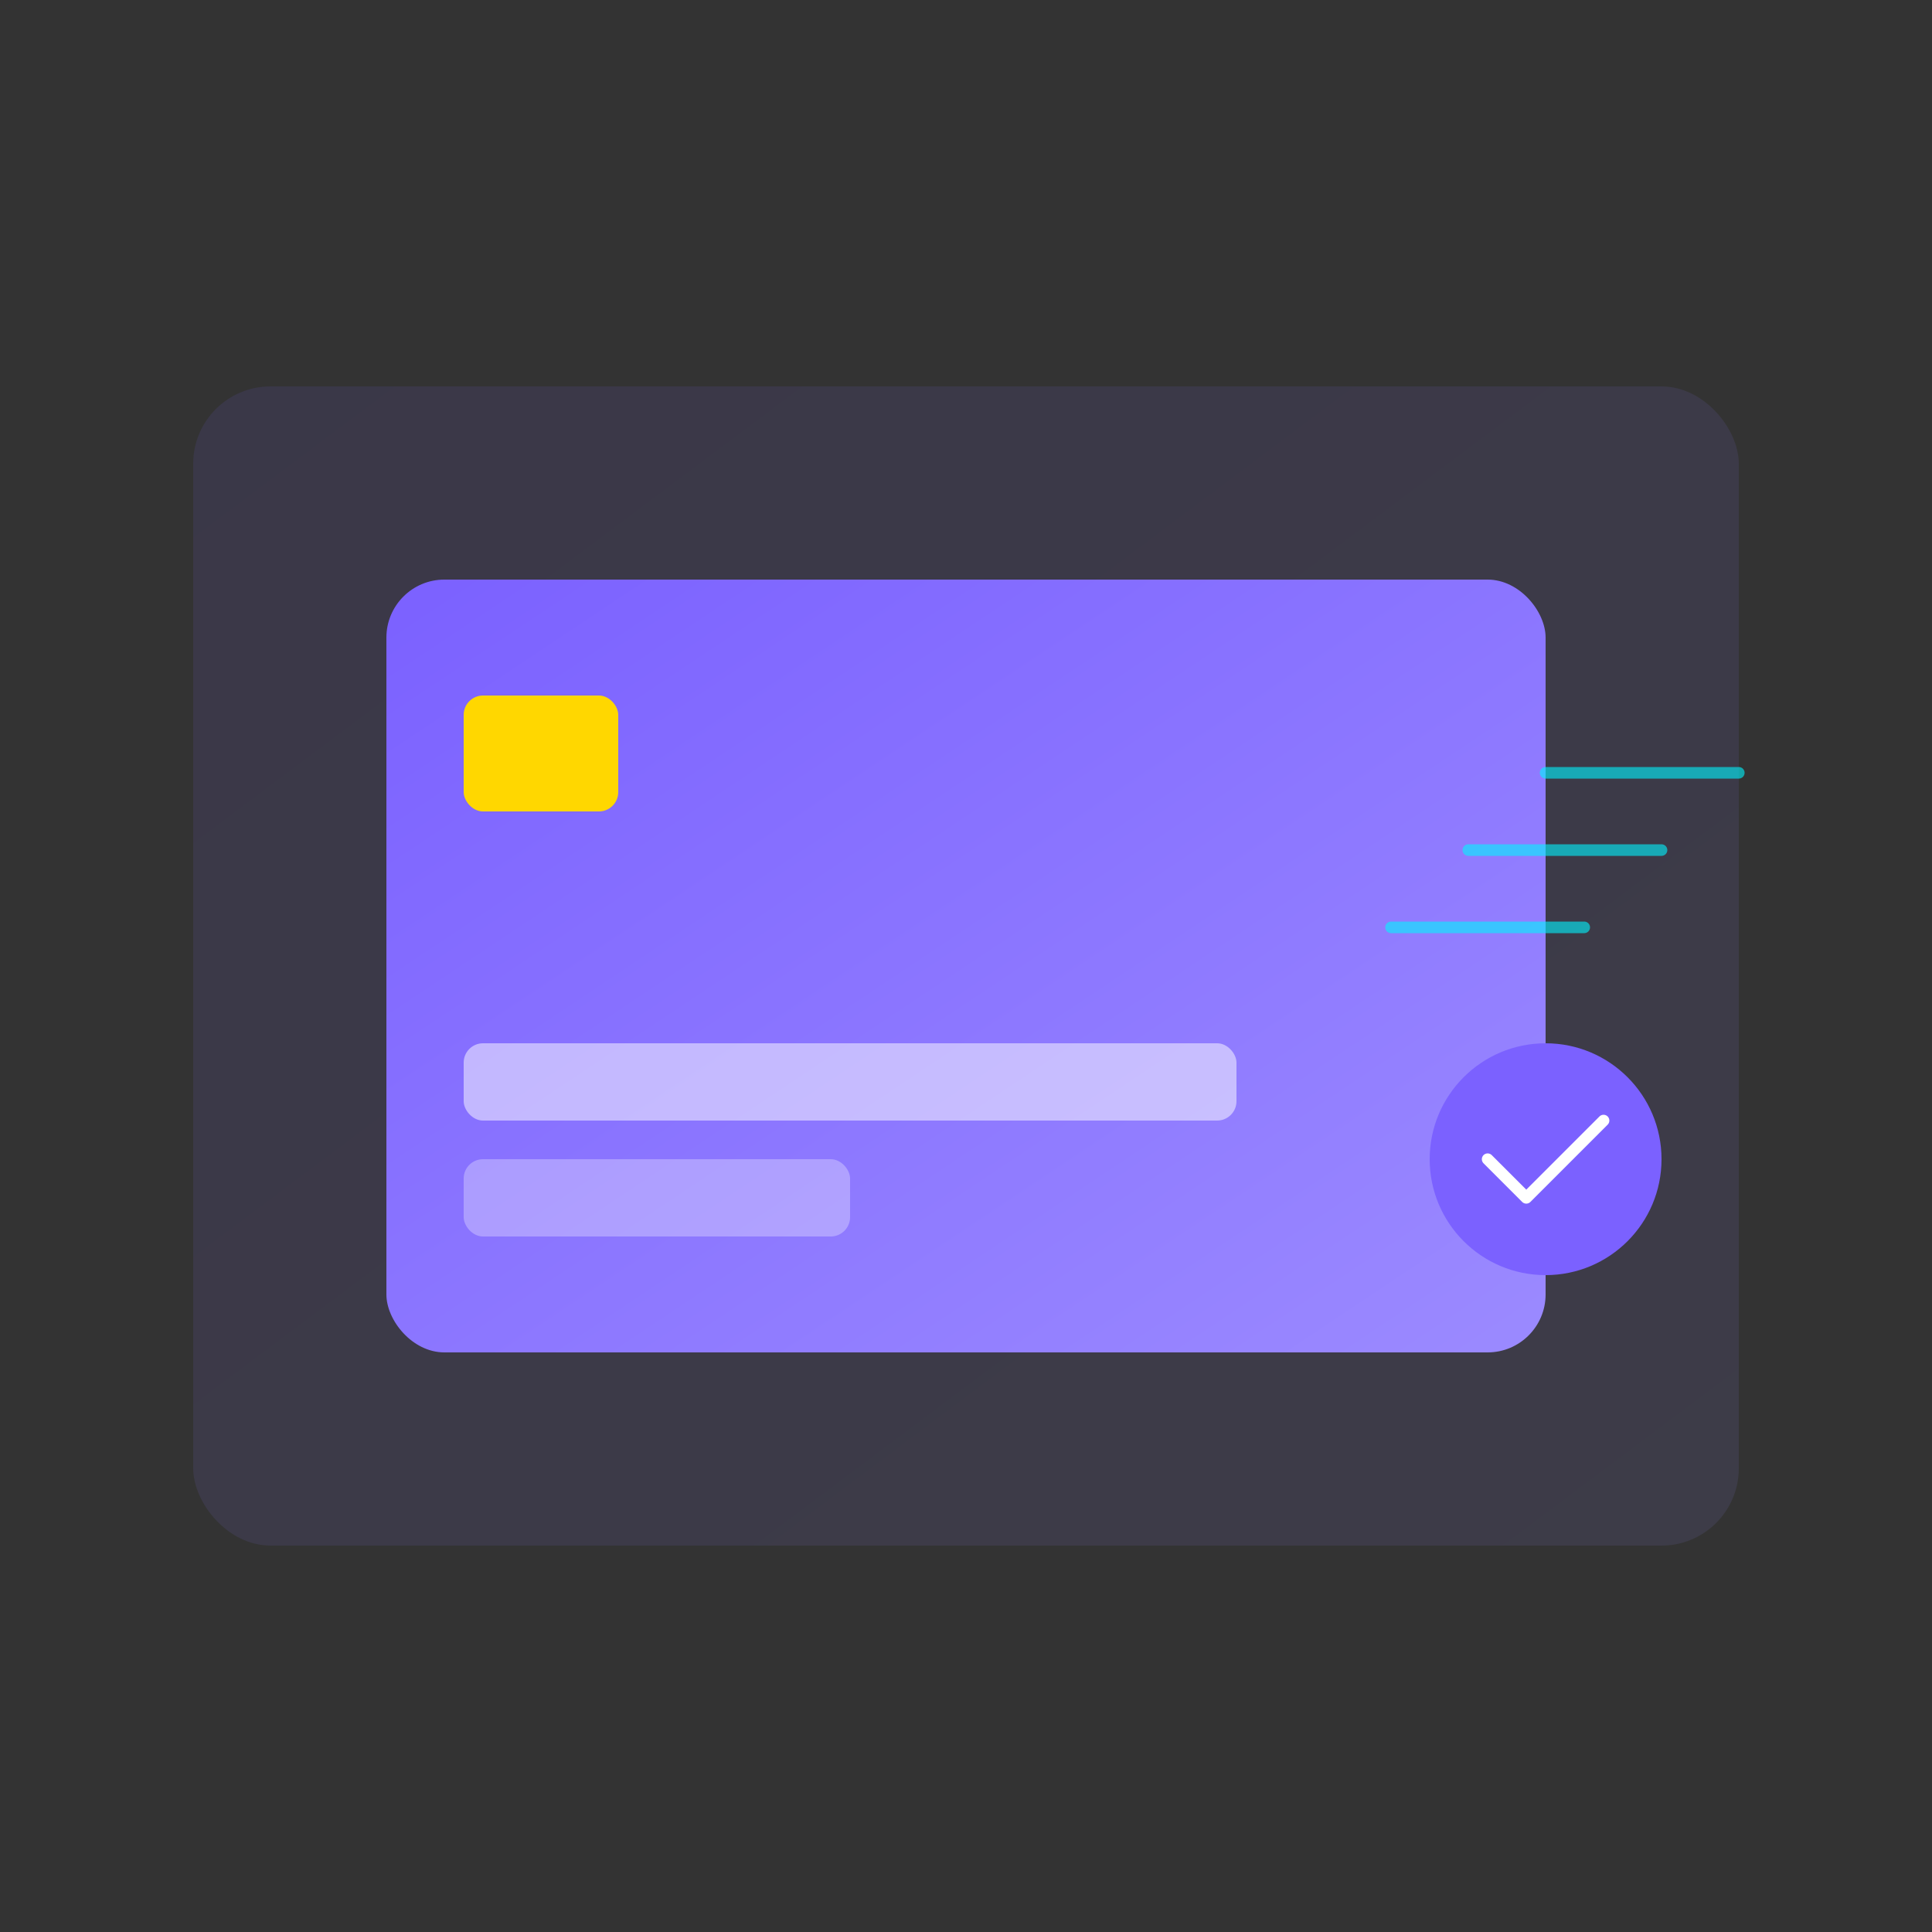
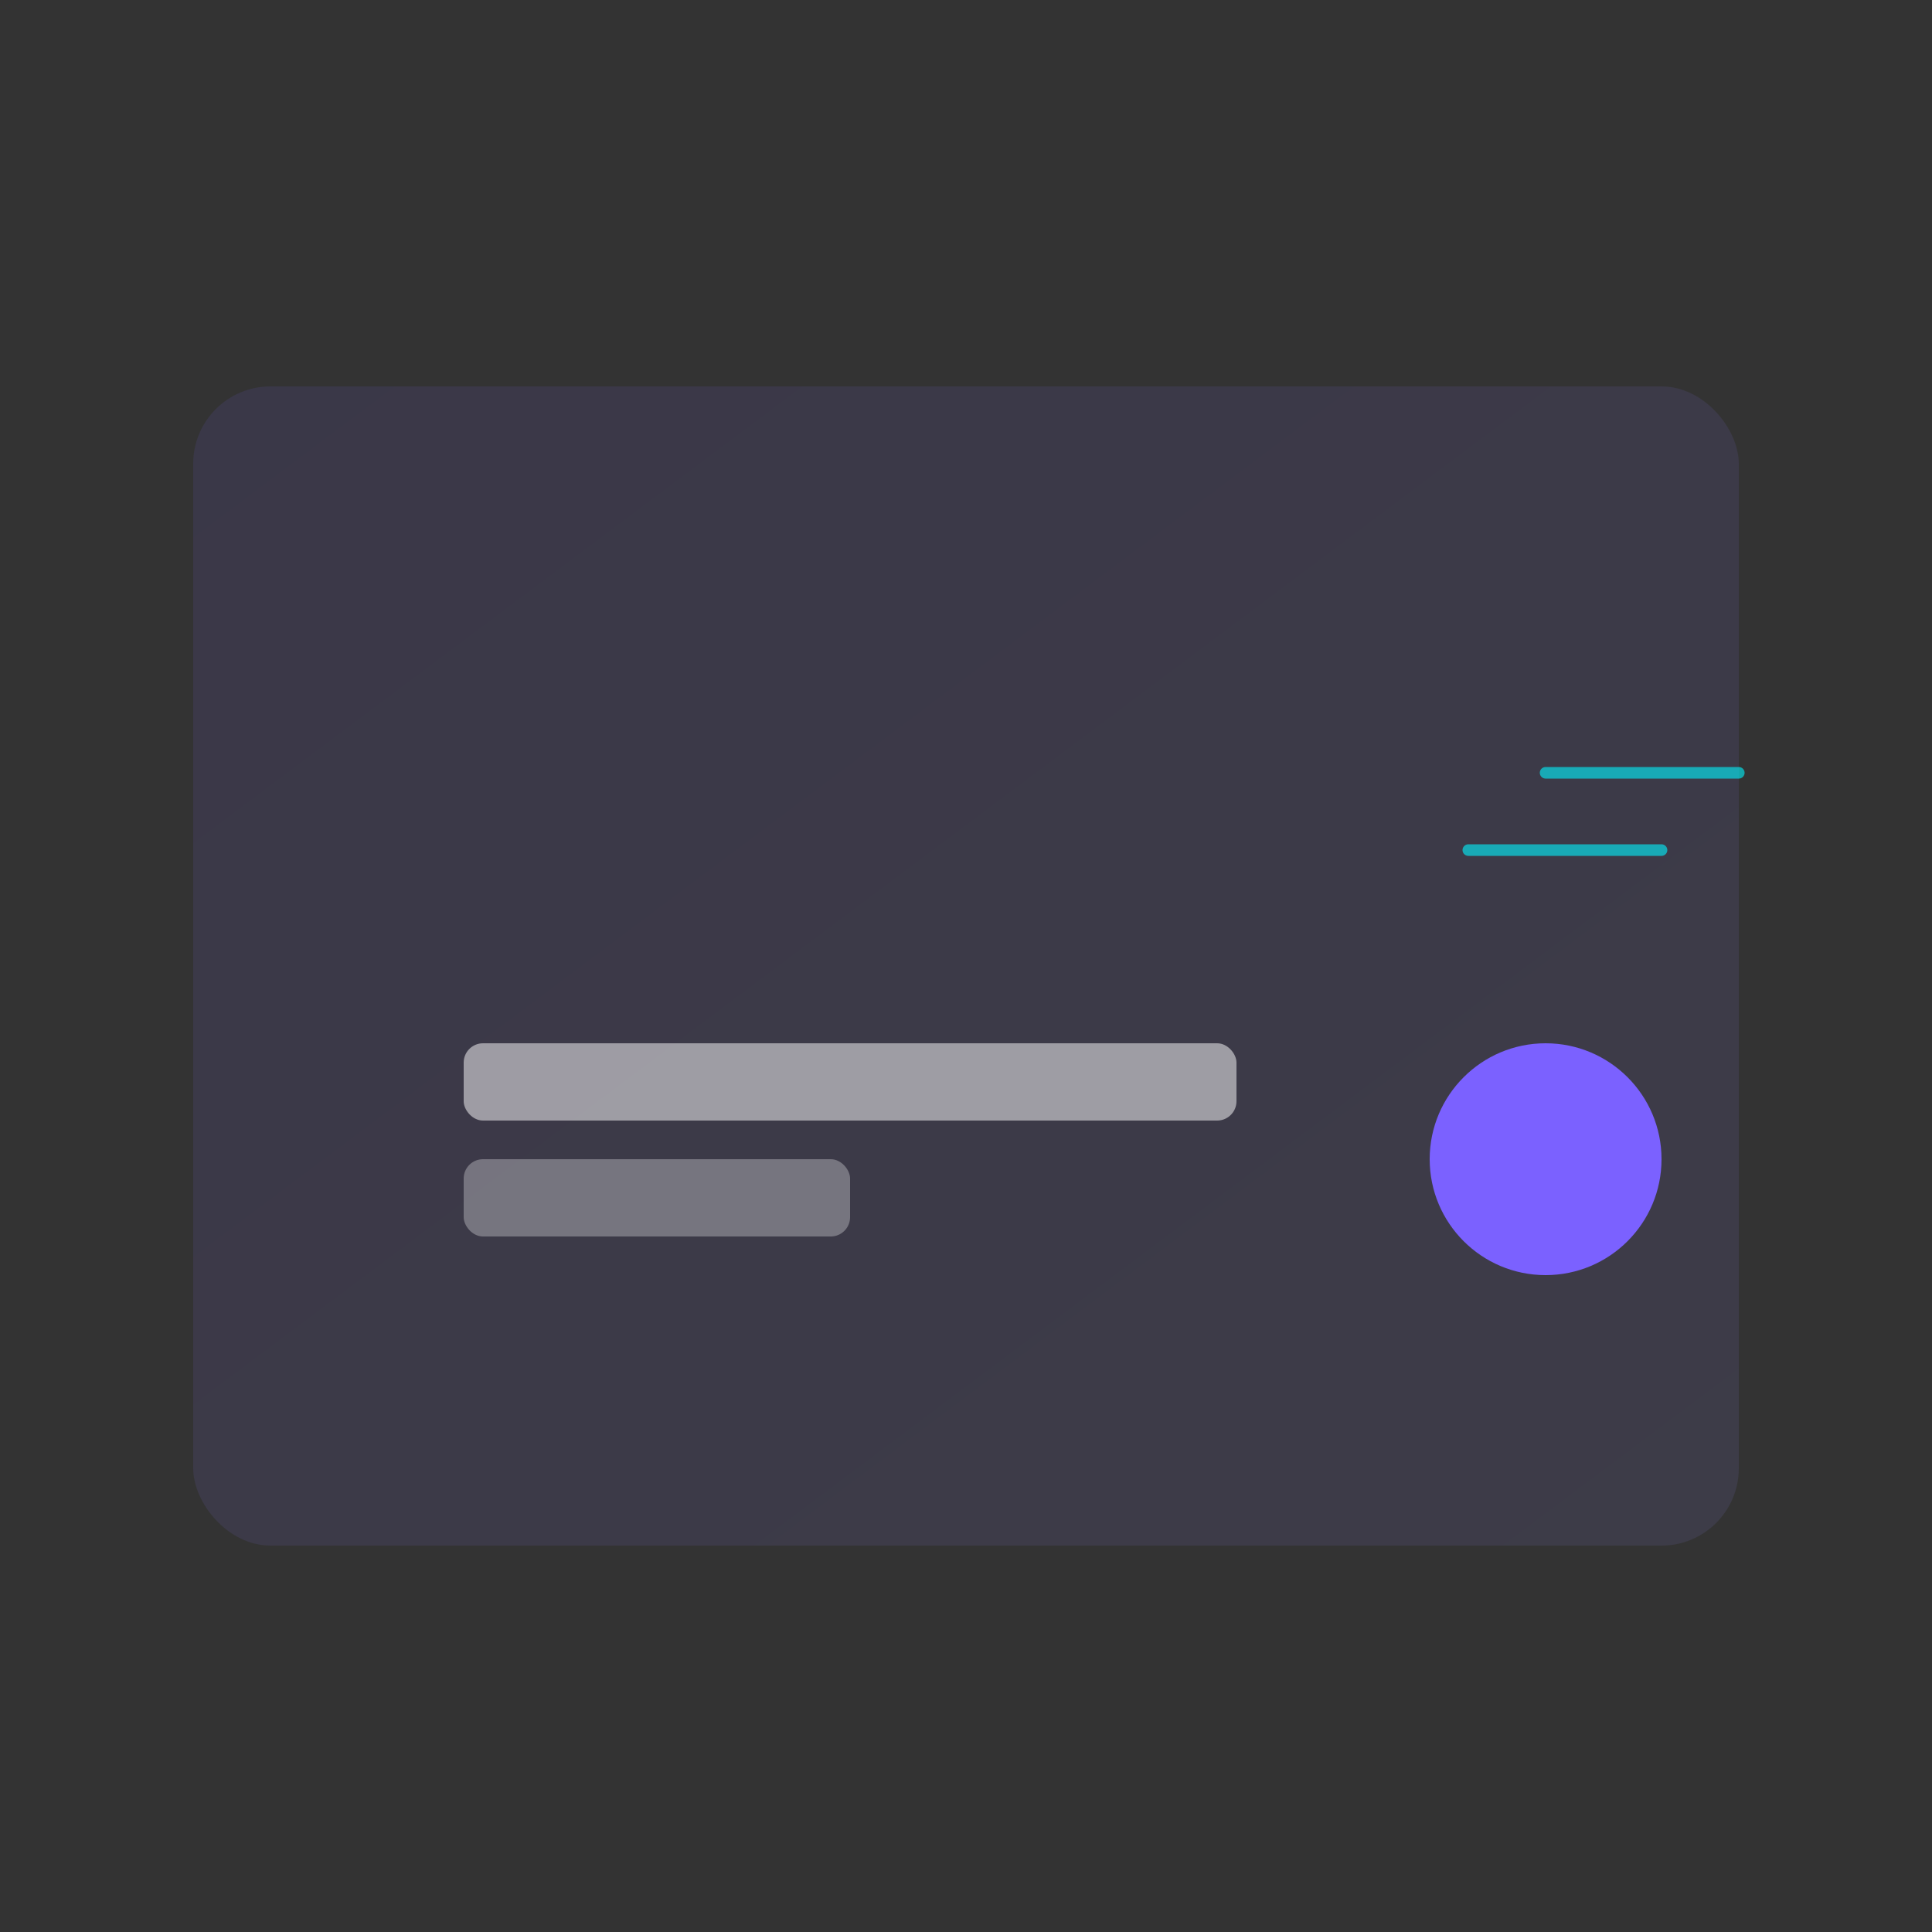
<svg xmlns="http://www.w3.org/2000/svg" width="500" height="500" viewBox="0 0 500 500" fill="none">
  <rect x="0" y="0" width="500" height="500" fill="#333333" stroke="none" />
  <rect x="50" y="100" width="400" height="300" rx="20" fill="url(#cardGradient)" opacity="0.1" />
  <g transform="translate(100, 150)">
-     <rect width="300" height="200" rx="15" fill="url(#cardGradient)" />
-     <rect x="20" y="30" width="40" height="30" rx="5" fill="#FFD700" />
    <rect x="20" y="120" width="200" height="20" rx="5" fill="white" opacity="0.5" />
    <rect x="20" y="150" width="100" height="20" rx="5" fill="white" opacity="0.3" />
  </g>
  <g opacity="0.6">
    <path d="M400 200L450 200" stroke="#00F5FF" stroke-width="3" stroke-linecap="round" />
    <path d="M380 220L430 220" stroke="#00F5FF" stroke-width="3" stroke-linecap="round" />
-     <path d="M360 240L410 240" stroke="#00F5FF" stroke-width="3" stroke-linecap="round" />
  </g>
  <circle cx="400" cy="300" r="30" fill="#7B61FF" />
-   <path d="M385 300L395 310L415 290" stroke="white" stroke-width="3" stroke-linecap="round" stroke-linejoin="round" />
  <defs>
    <linearGradient id="cardGradient" x1="0" y1="0" x2="1" y2="1">
      <stop offset="0%" stop-color="#7B61FF" />
      <stop offset="100%" stop-color="#9B8AFF" />
    </linearGradient>
  </defs>
</svg>